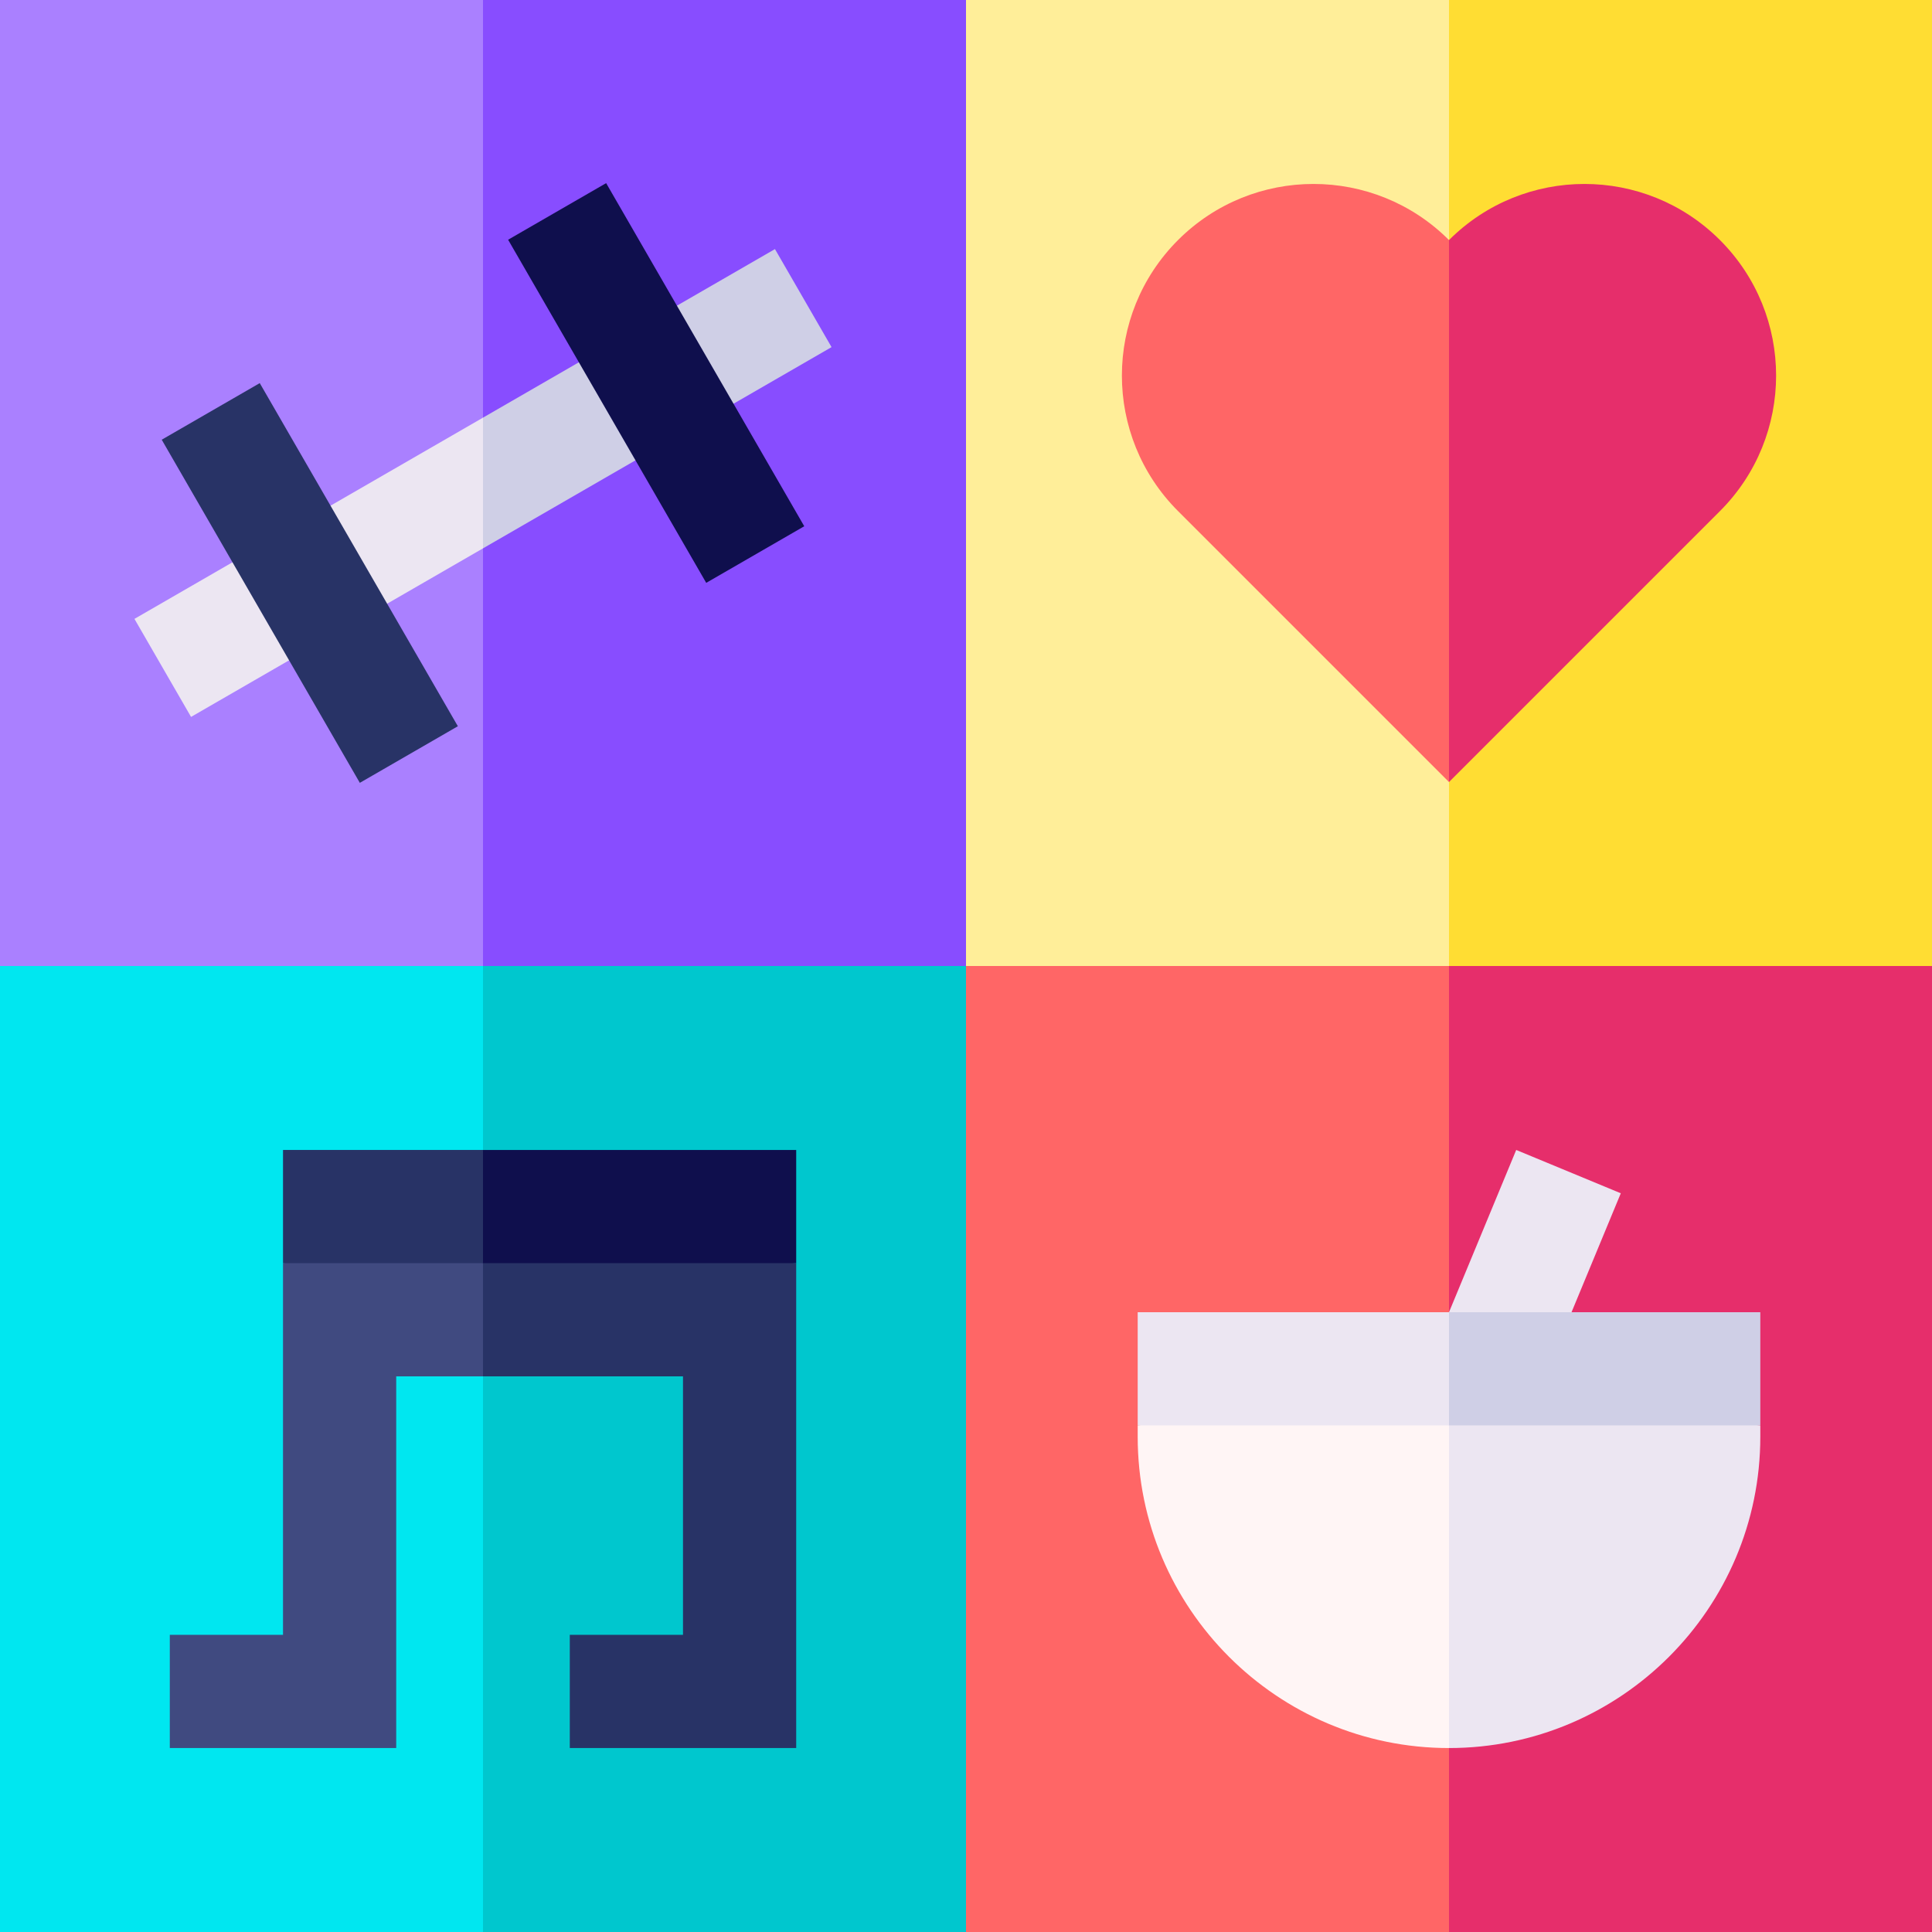
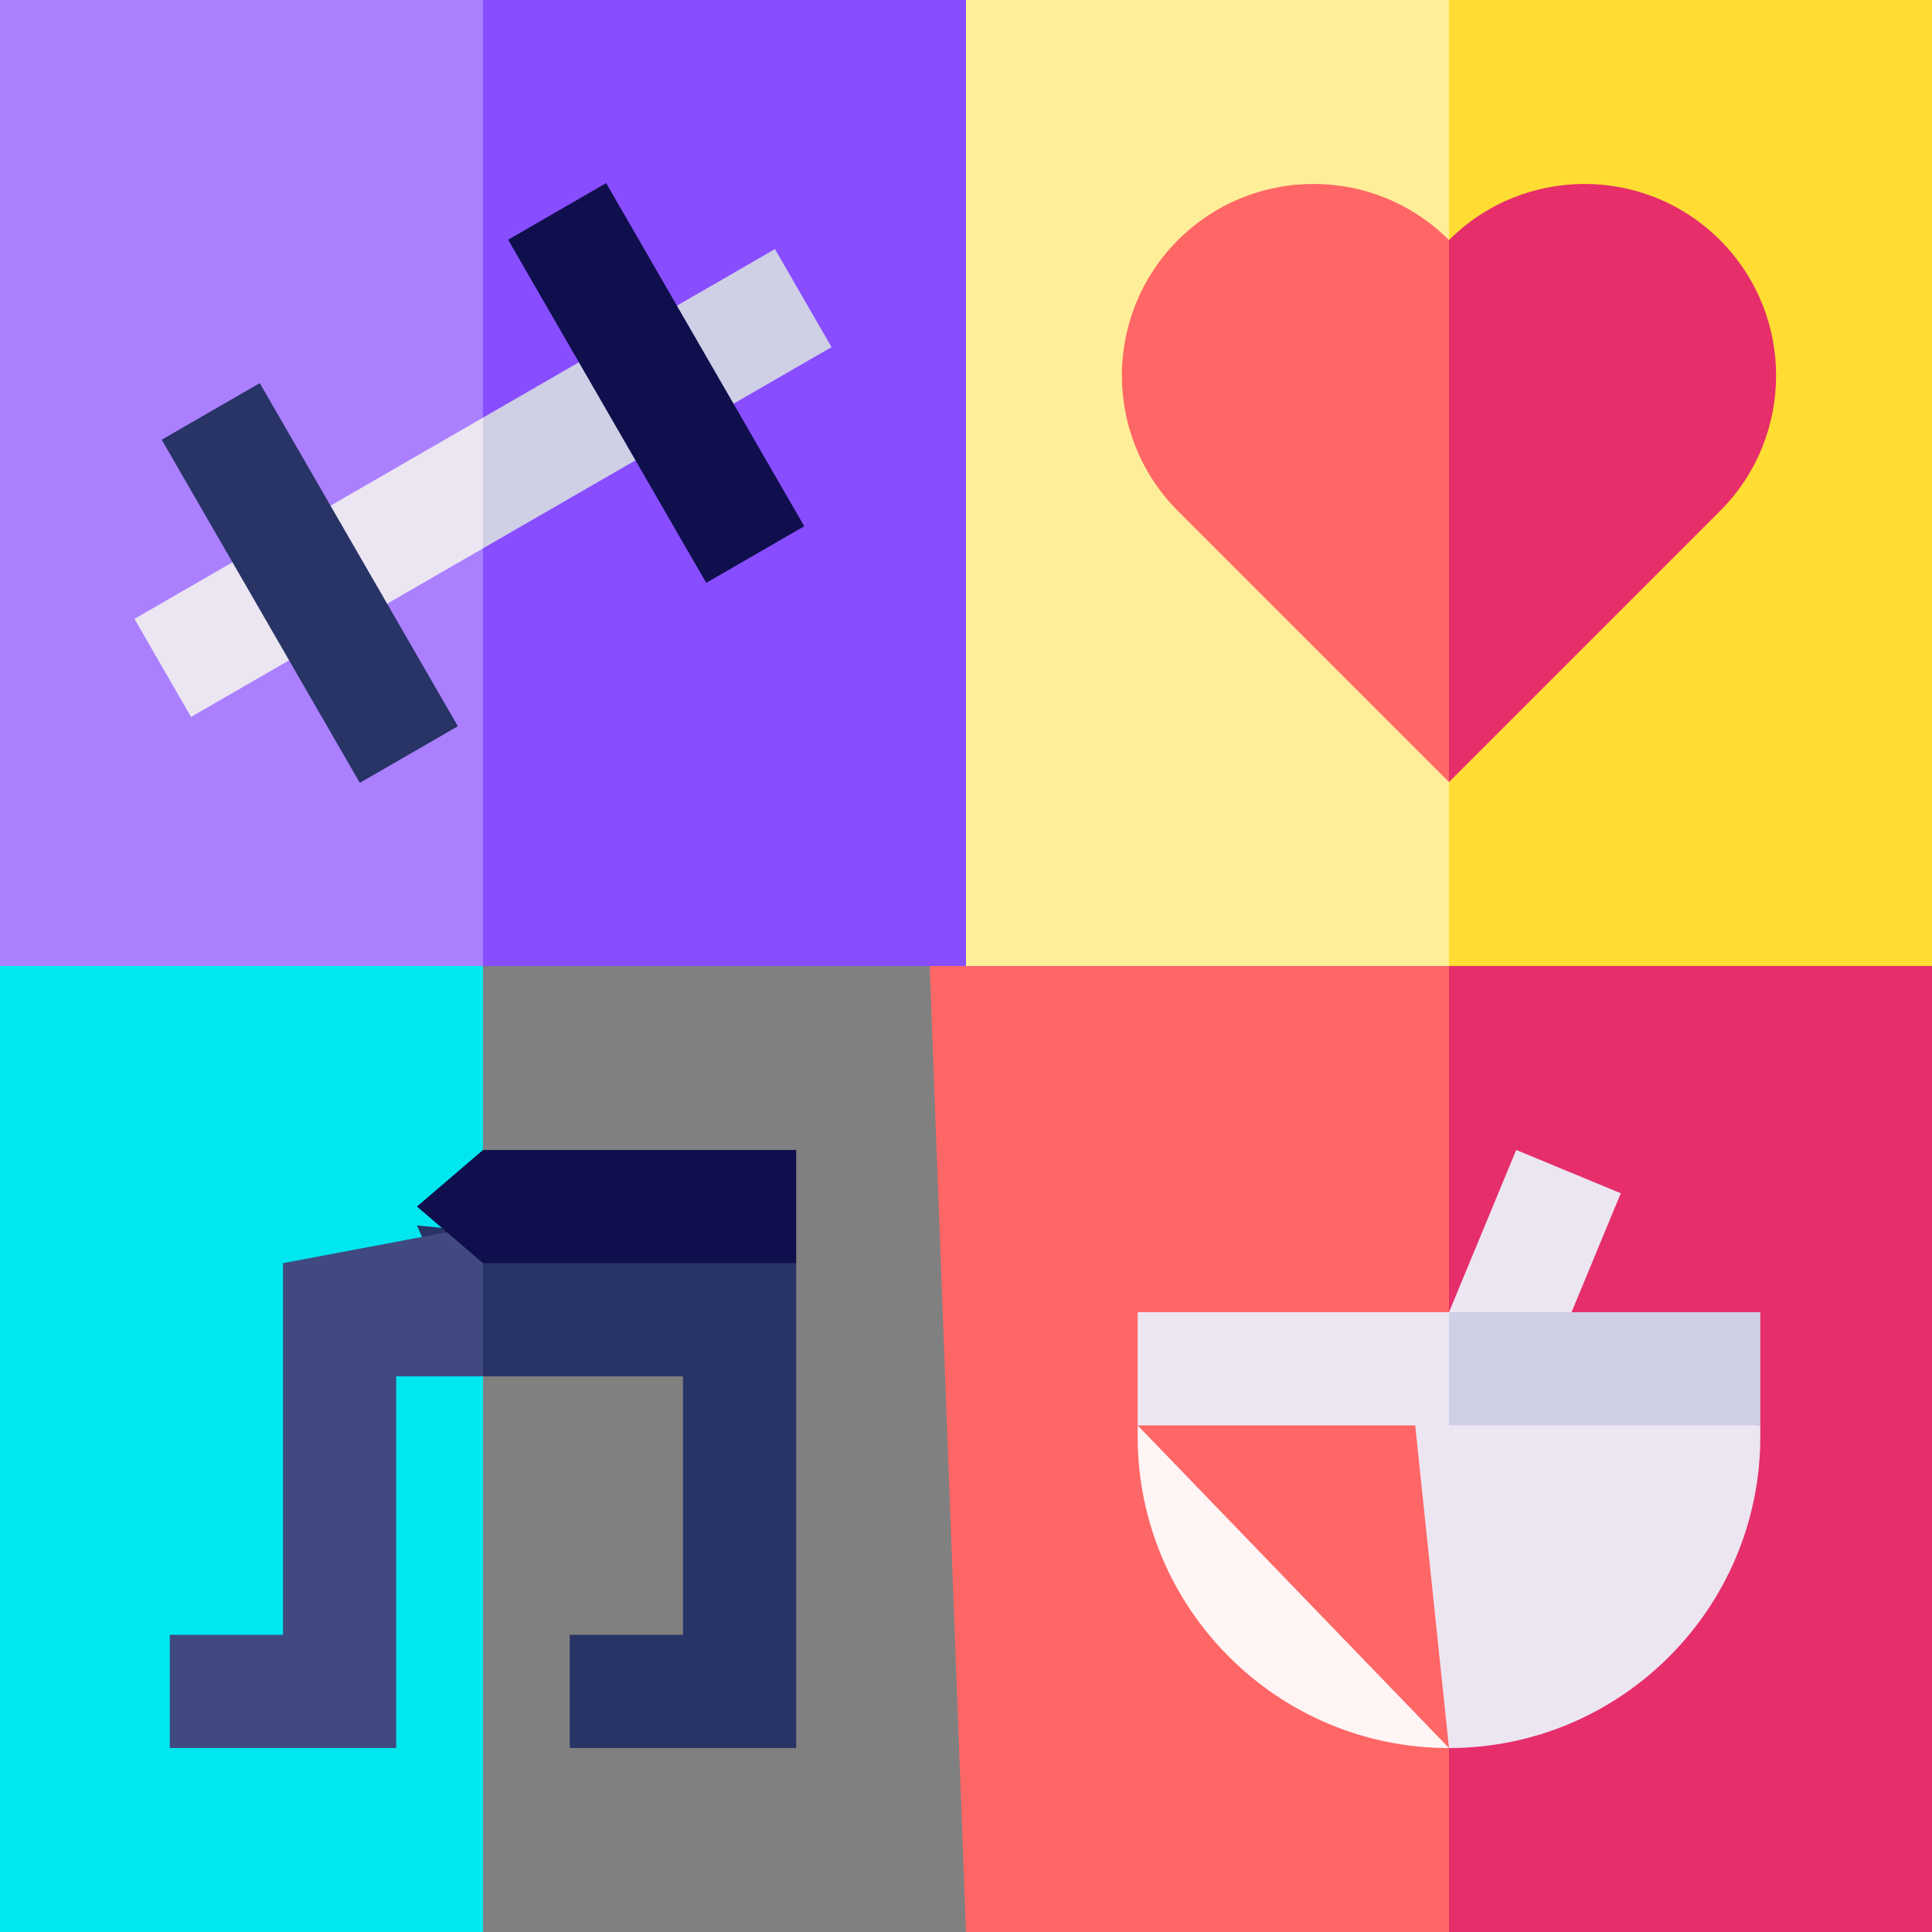
<svg xmlns="http://www.w3.org/2000/svg" id="Capa_1" enable-background="new 0 0 512 512" height="512" viewBox="0 0 512 512" width="512">
  <rect x="0" y="0" width="512" height="512" fill="#808080" stroke="none" />
  <g>
    <path d="m512 512v-256l-138-10 10 266z" fill="#e62e6b" />
    <path d="m256 512h128v-256l-138-10z" fill="#f66" />
-     <path d="m118 246 10 266h128v-256z" fill="#00c7ce" />
    <path d="m0 256v256h128v-266z" fill="#00e7f0" />
    <path d="m512 0h-128l-10 128 10 128h128z" fill="#fd3" />
    <path d="m256 0-10 128 10 128h128v-256z" fill="#fe9" />
    <path d="m256 0h-128l-10 128 10 128h128z" fill="#884dff" />
    <path d="m0 0h128v256h-128z" fill="#aa80ff" />
    <path d="m205.371 66.01-77.371 44.67-10 17.32 10 17.32 92.37-53.33z" fill="#cfcfe6" />
    <path d="m35.63 164.01 14.999 25.98 77.371-44.67v-34.64z" fill="#ece6f2" />
    <path d="m67.101 101.999h30v105.001h-30z" fill="#283366" transform="matrix(.866 -.5 .5 .866 -66.251 61.749)" />
    <path d="m158.9 48.999h30v105.001h-30z" fill="#0f0f4d" transform="matrix(.866 -.5 .5 .866 -27.452 100.548)" />
    <path d="m455.813 63.623c-19.83-19.831-51.982-19.831-71.813 0l-11.558 64.377 11.558 79.25 71.813-71.813c19.831-19.831 19.831-51.983 0-71.814z" fill="#e62e6b" />
    <path d="m384 63.623c-19.831-19.831-51.983-19.831-71.814 0s-19.831 51.983 0 71.813l71.814 71.814z" fill="#f66" />
    <path d="m406.643 371.48-22.643-23.73 17.812-43 27.716 11.48z" fill="#ece6f2" />
    <path d="m128 364.75h53v68.5h-30v30h60v-128.5l-100.5-10z" fill="#283366" />
    <path d="m75 334.75v98.5h-30v30h60v-98.5h23v-40z" fill="#404a80" />
    <path d="m128 304.75-17.5 15 17.5 15h83v-30z" fill="#0f0f4d" />
-     <path d="m75 304.75h53v30h-53z" fill="#283366" />
    <path d="m374 367.75 10 95.5c45.491 0 82.5-37.009 82.5-82.5v-3z" fill="#ece6f2" />
-     <path d="m301.5 377.75v3c0 45.491 37.009 82.5 82.5 82.5v-95.5z" fill="#fff5f5" />
+     <path d="m301.5 377.75v3c0 45.491 37.009 82.5 82.5 82.5z" fill="#fff5f5" />
    <path d="m466.5 377.75v-30h-82.5l-10 15 10 15z" fill="#cfcfe6" />
    <path d="m301.5 347.75h82.5v30h-82.5z" fill="#ece6f2" />
  </g>
</svg>